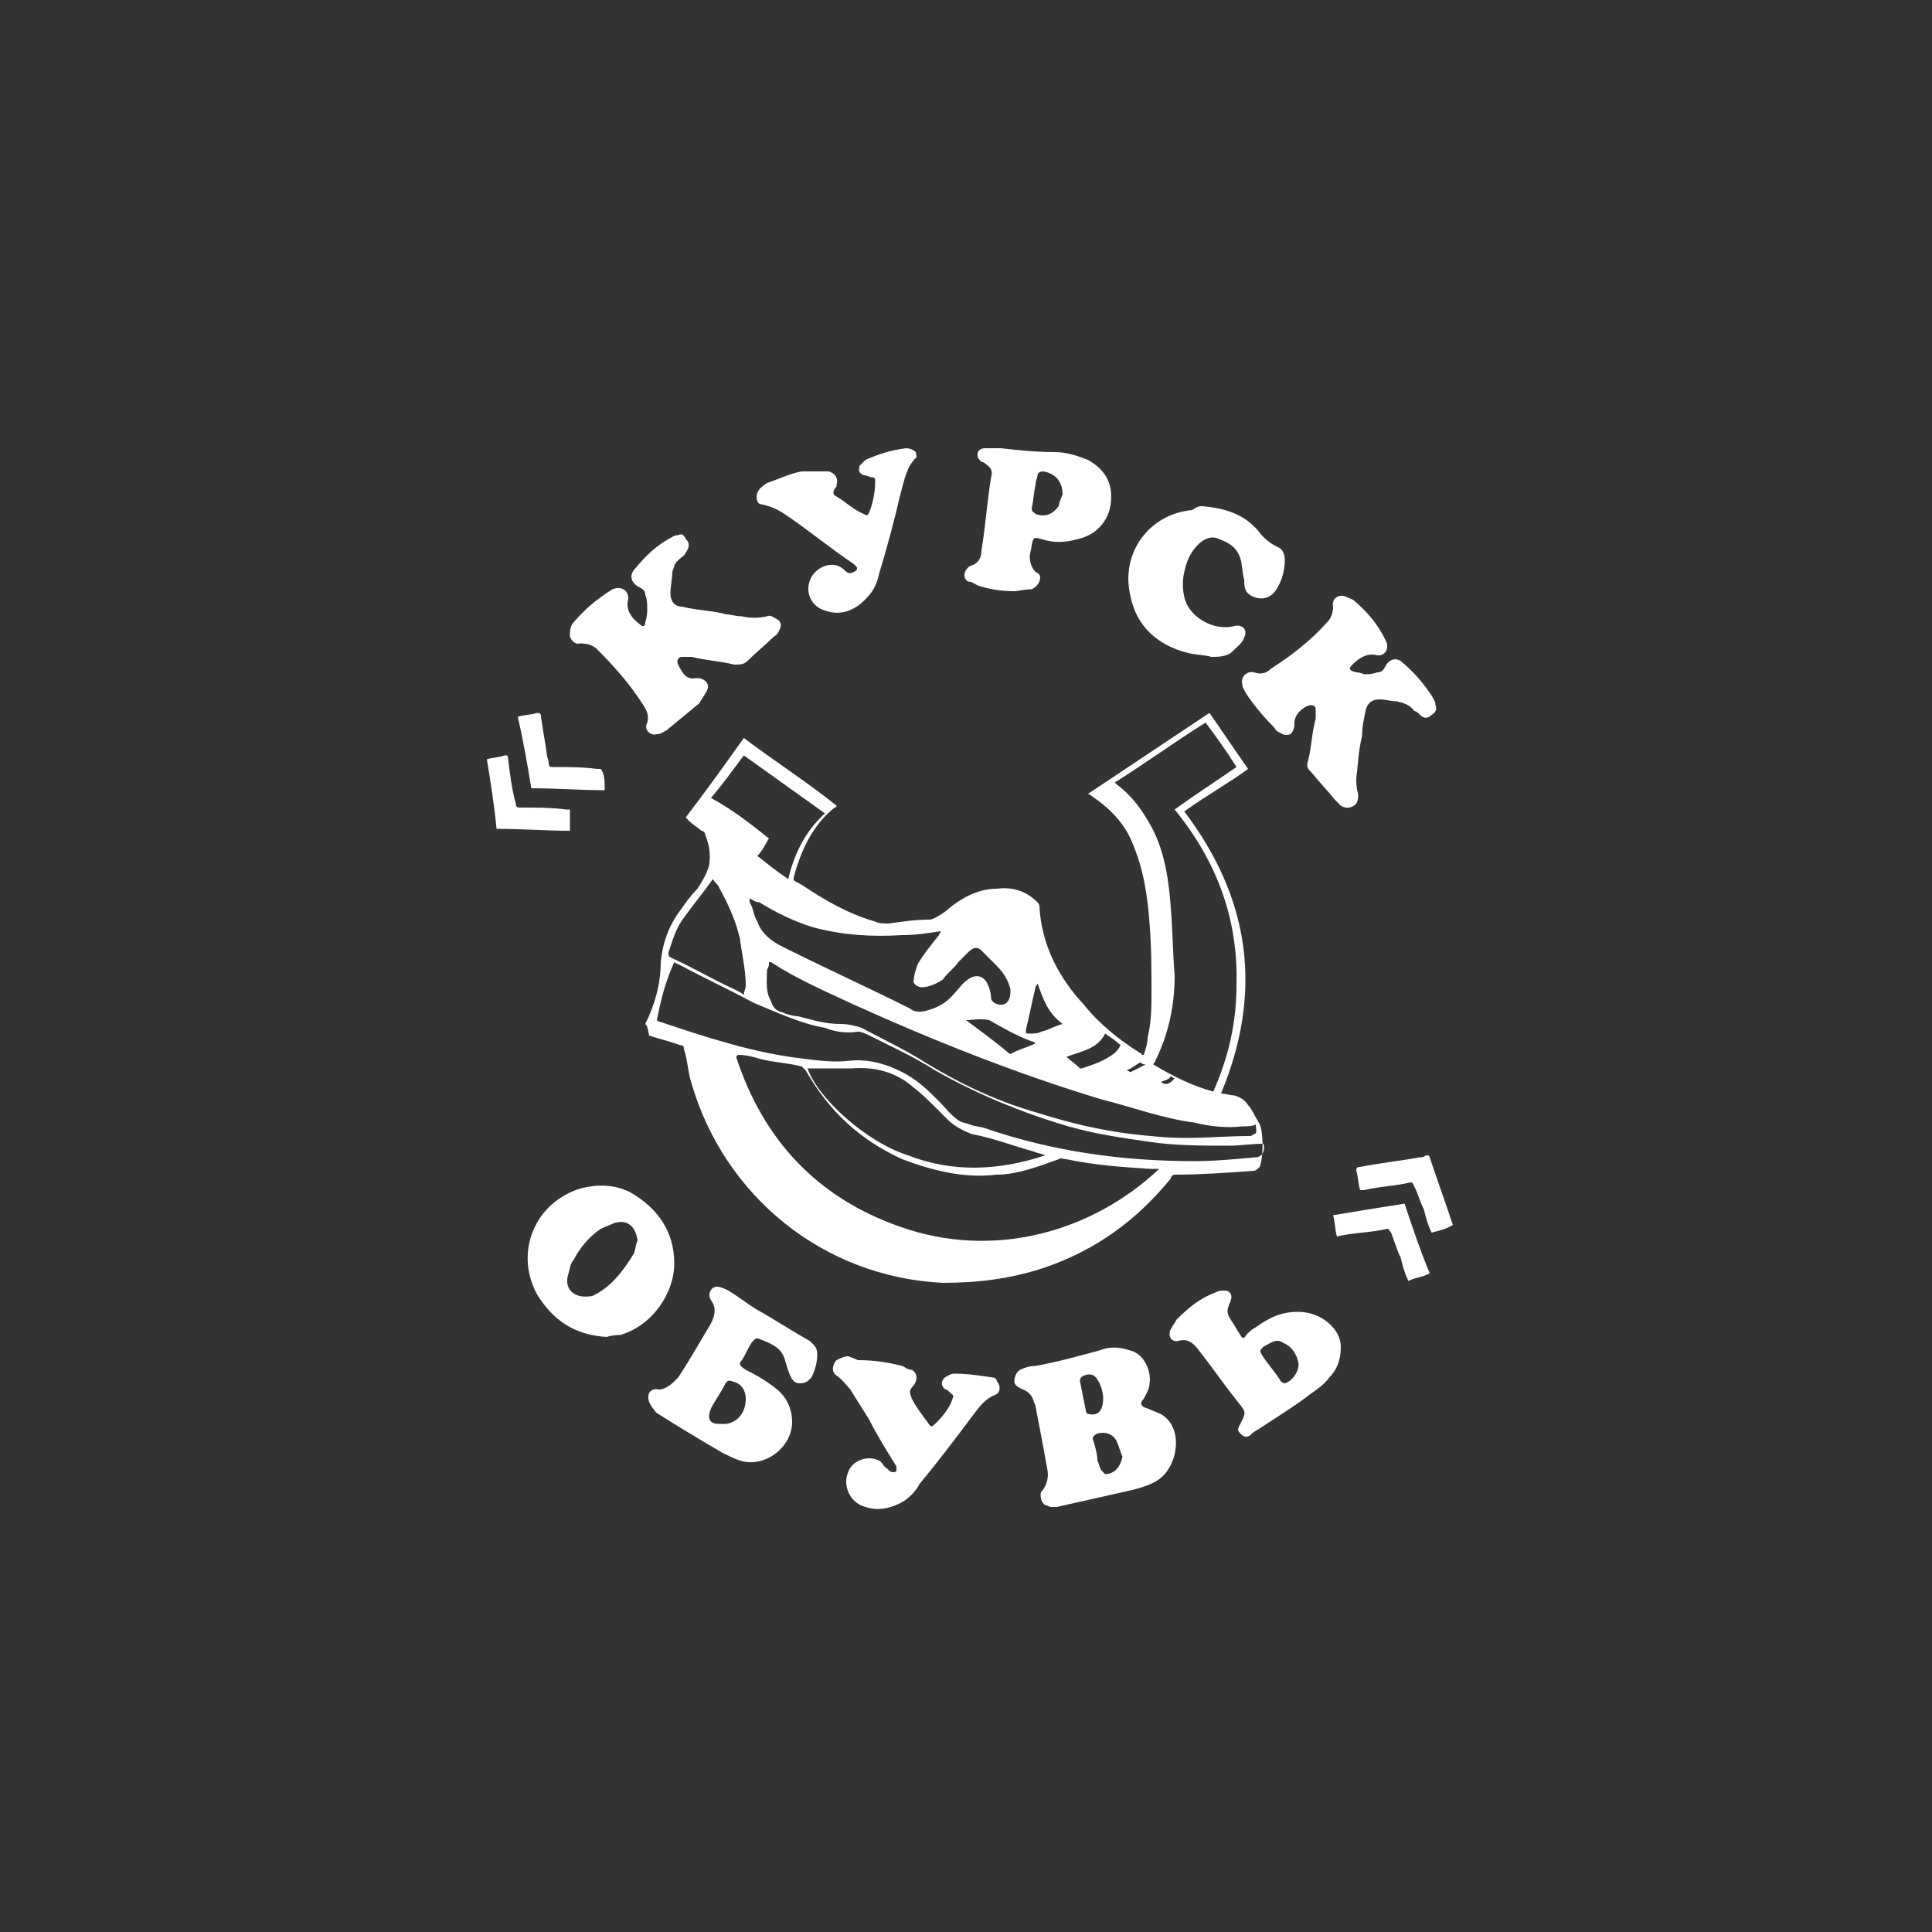
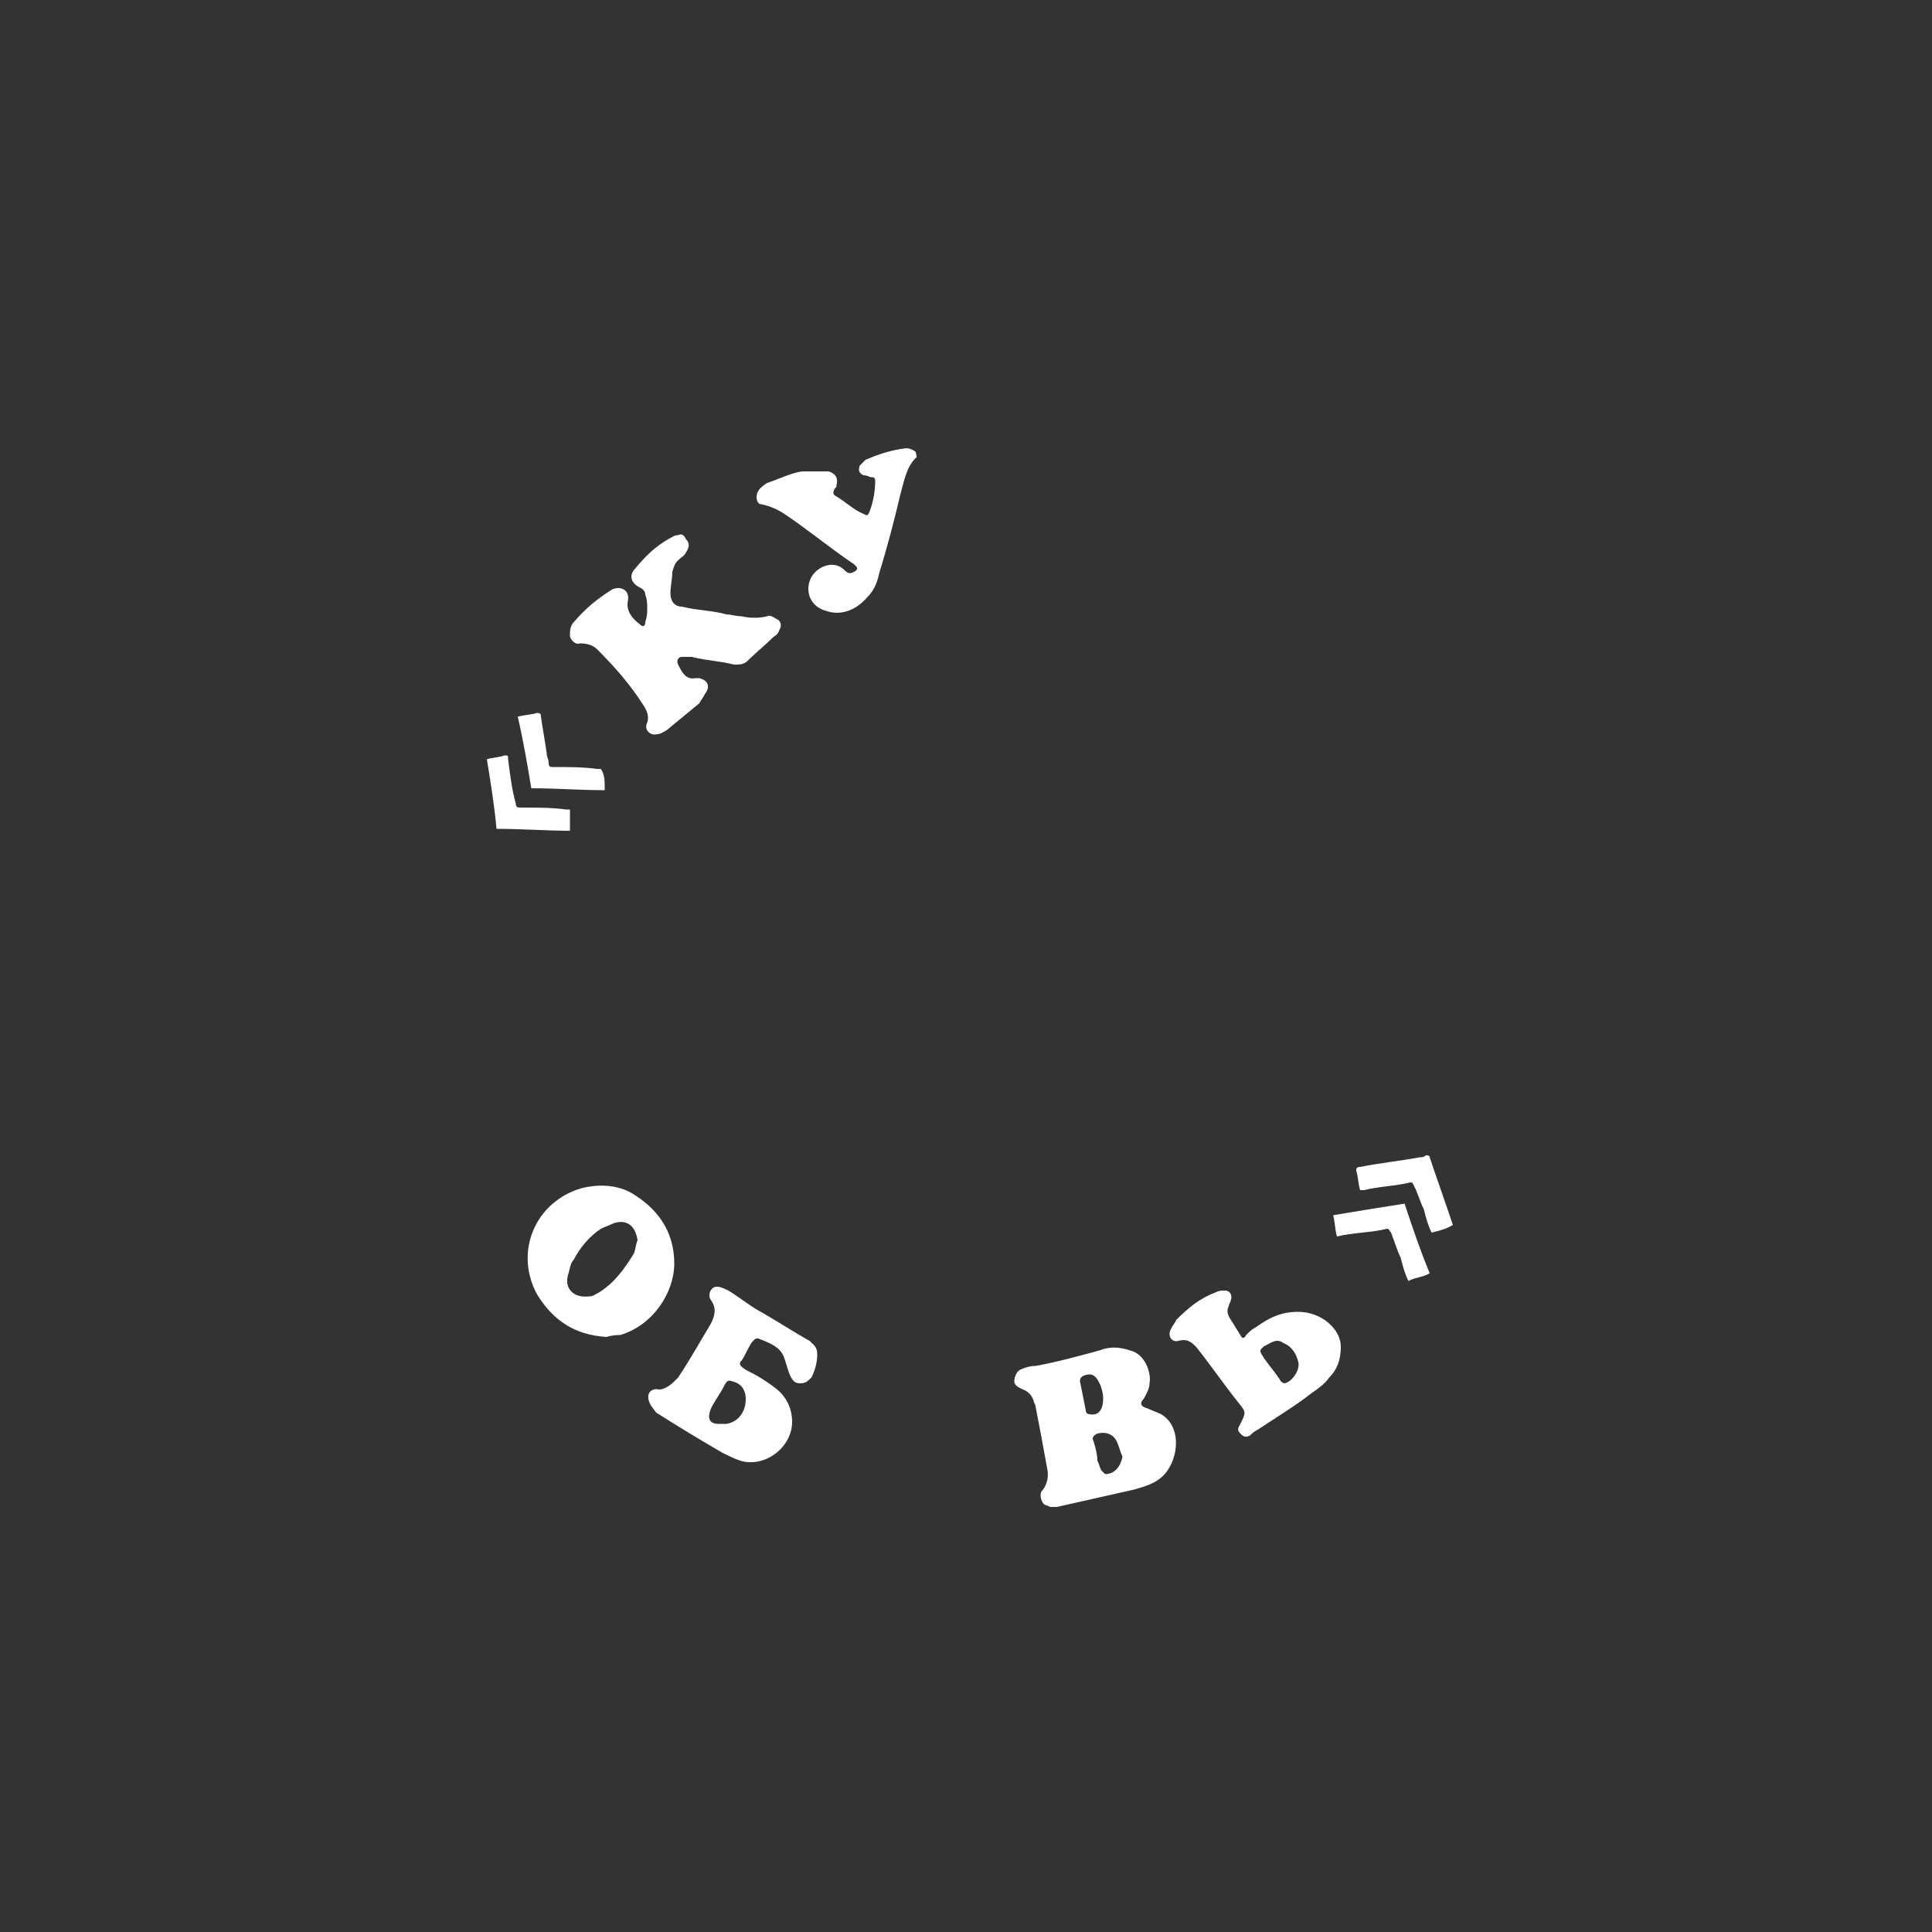
<svg xmlns="http://www.w3.org/2000/svg" version="1.1" id="Layer_1" x="0px" y="0px" viewBox="0 0 100 100" style="enable-background:new 0 0 100 100;" xml:space="preserve">
  <rect x="0" y="0" width="100" height="100" fill="#333333" stroke="none" />
  <style type="text/css">
	.st0{fill:#FFFFFF;}
</style>
  <g>
    <path class="st0" d="M54.4,78c-0.1,0-0.2-0.1-0.3-0.1c-0.2-0.1-0.3-0.5-0.2-0.7c0.3-0.3,0.4-0.8,0.3-1.2c-0.2-1.1-0.4-2.2-0.6-3.2   c0-0.1-0.1-0.2-0.1-0.3c-0.1-0.3-0.3-0.5-0.6-0.6c-0.2-0.1-0.4-0.2-0.4-0.4c0-0.2,0.1-0.5,0.3-0.6c0.2-0.1,0.5-0.2,0.8-0.2   c1.1-0.2,2.2-0.5,3.3-0.8c0.5-0.2,1-0.2,1.6,0c0.8,0.2,1.1,1.2,1,1.7c0,0.3-0.2,0.6-0.3,0.8c-0.2,0.2-0.2,0.4,0.2,0.5   c0.2,0.1,0.5,0.2,0.7,0.3c1,0.6,0.9,2,0.4,2.8c-0.4,0.7-1.1,0.9-1.8,1.1c-1.3,0.3-2.7,0.6-4,0.9C54.5,78,54.5,78,54.4,78   C54.5,78,54.5,78,54.4,78z M58.1,75.4c-0.1-0.2-0.2-0.6-0.3-0.8c-0.2-0.4-0.6-0.5-1-0.4c-0.2,0.1-0.3,0.2-0.2,0.4   c0.1,0.3,0.2,0.7,0.2,1c0.1,0.2,0.1,0.3,0.2,0.5c0.1,0.1,0.2,0.2,0.2,0.2C57.7,76.3,58,75.9,58.1,75.4z M57.1,72.4   c0-0.3-0.1-0.7-0.3-1c-0.2-0.3-0.4-0.3-0.7-0.2c-0.2,0.1-0.2,0.2-0.2,0.3c0.1,0.5,0.2,1,0.3,1.5c0,0.2,0.2,0.2,0.2,0.2   C56.9,73.3,57.1,72.9,57.1,72.4z" />
-     <path class="st0" d="M33.4,53c0.5-1,0.8-2.1,0.8-3.2c0.1-1,0.4-1.9,1.1-2.8c0.2-0.3,0.5-0.7,0.8-1c0.2-0.3,0.5-0.8,0.6-1.2   c0.1-0.6,0-1.1-0.2-1.6c0-0.1-0.1-0.2-0.2-0.2c-0.2-0.2-0.6-0.4-0.8-0.7c1-1.3,2-2.7,3-4.1c1.6,1.2,3.3,2.3,4.8,3.5   c0,0,0,0.1-0.1,0.1c-1,0.8-1.6,1.9-2,3.2c-0.2,0.7-0.2,0.5,0.3,0.8c1.2,0.8,2.4,1.5,3.8,1.9c0.2,0.1,0.4,0.1,0.7,0.1   c0.7-0.1,1.4-0.2,2.1-0.2c0.2,0,0.5-0.2,0.8-0.4c0.8-0.7,1.7-1.2,2.7-1.2c0.8-0.1,1.5,0.1,2.1,0.7c0.1,0.1,0.1,0.2,0.1,0.2   c0.1,2,1,3.7,2.3,5.1c0.8,1,1.8,1.8,2.9,2.5c0,0,0.1,0,0.1,0.1c0,0,0,0,0.1,0c0.1-0.3,0.2-0.6,0.2-0.9c0.2-0.8,0.2-1.6,0.2-2.3   c0-1.2,0-2.4-0.1-3.6c-0.1-1.4-0.3-2.8-0.9-4.2c-0.4-1-1.2-1.8-2.1-2.4c0,0-0.1-0.1-0.2-0.1c2.1-1.4,4.2-2.8,6.3-4.2   c0.7,1,1.3,1.9,2,2.9c-1.1,0.8-2.2,1.4-3.3,2.2c3.4,4.5,4.1,9.3,1.9,14.6c0.2,0,0.5,0.1,0.7,0.1c0.3,0.1,0.5,0.2,0.7,0.5   c0.2,0.2,0.3,0.5,0.5,0.8c0,0.1,0.1,0.1,0.1,0.2c0.2,0.4,0.2,1.7,0,2.2c-0.1,0.1-0.2,0.2-0.3,0.2c-1.3,0.1-2.8,0.2-4.1,0.2   c-0.1,0-0.2,0.1-0.2,0.2c-1.8,2.2-3.9,3.7-6.5,4.6c-1.8,0.6-3.5,0.8-5.3,0.8c-6.2-0.3-11.3-4.5-13-10.3c-0.2-0.6-0.2-1.2-0.4-1.8   c0-0.2-0.1-0.2-0.2-0.2c-0.5-0.2-1-0.3-1.6-0.5C33.5,53.1,33.5,53.1,33.4,53z M60,60.5c-0.2,0-0.3,0-0.5,0   c-1.5-0.1-2.9-0.2-4.3-0.5c-0.2,0-0.3-0.1-0.4,0c-1.1,0.4-2.2,0.8-3.2,0.8c-1.7,0.2-3.3-0.2-4.9-0.8c-2.2-1-3.8-2.5-5-4.6   c-0.1-0.1-0.2-0.2-0.2-0.2c-0.8-0.2-1.4-0.2-2.2-0.4c-0.3-0.1-0.7-0.2-1.1-0.2c0,0,0,0-0.1,0.1c1.4,4.3,4.2,7.3,8.5,8.8   C51.4,65.2,56.5,63.8,60,60.5z M60.8,41.9c1.1-0.8,2.2-1.5,3.2-2.2c-0.5-0.8-1-1.5-1.6-2.3c-1.6,1-3.1,2.1-4.7,3.1   c0.1,0.1,0.1,0.1,0.1,0.1c0.8,0.6,1.3,1.3,1.8,2.2c0.7,1.3,0.9,2.8,1,4.2c0.1,1.2,0.1,2.3,0.2,3.5c0,1.5-0.3,3-1,4.4   c0,0.1-0.1,0.1-0.1,0.2c1,0.6,2,1.1,3.1,1.4c0.8-1.8,1.2-3.6,1.2-5.5C64.1,47.6,63,44.6,60.8,41.9z M34,52.8c0,0,0.1,0.1,0.2,0.1   c2.4,0.8,4.8,1.6,7.4,1.9c0.8,0.1,1.6,0.2,2.4,0.1c1-0.1,2,0.2,2.9,0.7c0.7,0.4,1.2,0.9,1.7,1.4c0.3,0.3,0.6,0.7,0.9,0.9   c0.2,0.2,0.4,0.2,0.7,0.3c0.2,0.1,0.5,0.1,0.8,0.2c3.5,1.2,7.1,1.7,10.8,1.7c1.1,0,2.1-0.1,3.2-0.2c0.3,0,0.5-0.3,0.4-0.7   c-0.6,0-1.2,0.1-1.8,0.1c-1.4,0-2.8,0-4.1-0.2c-1.4-0.2-2.8-0.4-4.2-0.8c-2.4-0.7-4.8-1.7-6.9-2.9c-1.1-0.7-2.2-1.2-3.4-1.8   c-0.2-0.1-0.4-0.2-0.6-0.2c-0.6,0.1-1.2,0-1.7-0.2c-1.2-0.2-2.5-0.8-3.7-1.3c-1.3-0.7-2.6-1.3-3.9-2c-0.1,0-0.2-0.1-0.2-0.1   C34.4,50.9,34.2,51.8,34,52.8z M65,58.2c-0.2,0.1-0.4,0.1-0.7,0.1c-0.8,0.1-1.7,0-2.5-0.2c-1.6-0.2-3.2-0.8-4.8-1.2   c-4.3-1.3-8.6-3-12.8-4.9c-1.5-0.7-2.9-1.3-4.3-2.2c0,0,0,0-0.1,0c0,0.2,0,0.2-0.1,0.4c0,0.5-0.1,1.1,0.2,1.6   c0.1,0.3,0.2,0.5,0.6,0.6c0.2,0.1,0.6,0.2,0.8,0.2c0.8,0.2,1.4,0.4,2.2,0.4c0.4,0,0.8,0.1,1.1,0.2c1.1,0.6,2.2,1.1,3.3,1.8   c1.8,1.1,3.7,2,5.8,2.6c1.6,0.5,3.2,0.9,4.9,1.1c0.9,0.1,1.8,0.2,2.8,0.2c1.1,0,2.2-0.1,3.3-0.1c0.1,0,0.2-0.1,0.2-0.1   C65.1,58.7,65,58.4,65,58.2z M41.8,55.3c0.5,1.5,3,3.8,5.2,4.5c2.3,0.9,4.7,0.8,7.1,0c-0.2-0.1-0.4-0.1-0.6-0.2   c-1.1-0.3-2.1-0.7-3.2-0.9c-0.5-0.2-0.9-0.4-1.3-0.8c-0.2-0.2-0.3-0.3-0.5-0.5c-0.4-0.4-0.8-0.8-1.2-1.1c-0.9-0.8-2-1.1-3.2-1   c-0.5,0-0.9,0-1.4,0C42.4,55.3,42.1,55.3,41.8,55.3z M38.8,46.5L38.8,46.5c0,0.1,0,0.2,0,0.2c0.2,0.3,0.2,0.7,0.4,1   c0.2,0.6,0.7,1,1.3,1.3c2.2,1.1,4.4,2.1,6.6,3.2c0.2,0.2,0.6,0.2,0.9,0.1c0.7-0.2,1.1-0.5,1.5-1c0.2-0.2,0.3-0.4,0.6-0.6   c0.4-0.3,0.8-0.2,1,0.2c0.1,0.2,0.2,0.5,0.2,0.8c0.1,0.3,0.6,0.4,0.8,0.2c0.2-0.2,0.2-0.4,0.2-0.7c-0.1-0.4-0.3-0.8-0.7-1.2   c-0.2-0.2-0.5-0.5-0.8-0.8c-0.2-0.2-0.4-0.2-0.7,0.1c-0.2,0.2-0.3,0.3-0.5,0.5c-0.2,0.3-0.6,0.6-0.8,0.9c-0.3,0.2-0.7,0.4-1.1,0.4   c-0.2,0-0.5-0.2-0.4-0.4c0-0.2,0.1-0.5,0.2-0.8c0.3-0.5,0.7-1,1.1-1.5c0-0.1,0.1-0.1,0.1-0.2c-0.7,0.1-1.3,0.2-2,0.2   c-1.6,0.1-3.1,0-4.6-0.4c-1-0.3-2-0.8-2.8-1.3C39.1,46.7,39,46.6,38.8,46.5z M39.8,43.4c-0.2,0.3-0.3,0.6-0.6,0.9   c0.5,0.4,1,0.8,1.6,1.2c0.3-1.3,0.9-2.5,1.9-3.4c-1.4-1-2.8-2-4.2-3c-0.6,0.8-1.1,1.5-1.7,2.2C37.9,41.9,38.8,42.6,39.8,43.4z    M38.5,51.5c0-0.2,0.1-0.3,0.1-0.5c0-0.8-0.2-1.6-0.3-2.4c-0.2-0.9-0.6-1.8-1.1-2.7c-0.1-0.2-0.2-0.2-0.3-0.4c-0.5,0.7-1,1.3-1.5,2   c-0.4,0.5-0.6,1.2-0.8,1.8c0,0.2,0,0.2,0.2,0.3c1.1,0.5,2.1,1.1,3.2,1.6C38.2,51.3,38.4,51.4,38.5,51.5z M50,52.8   C50,52.9,50,52.9,50,52.8c0.8,0.6,1.5,1.1,2.2,1.7c0,0,0.1,0.1,0.2,0c0.4-0.2,0.8-0.3,1.2-0.5c-0.1-0.1-0.2-0.1-0.2-0.1   c-0.8-0.3-1.5-0.7-2.2-1.1C50.7,52.7,50.4,52.8,50,52.8z M55,53c-0.8-0.6-1-1.3-1.3-2.1c0,0.1-0.1,0.1-0.1,0.2   c-0.2,0.8-0.3,1.4-0.5,2.2c0,0.2,0,0.2,0.2,0.2s0.4,0,0.6-0.1C54.3,53.3,54.6,53.1,55,53z M55.2,54.7c0.2,0.2,0.4,0.3,0.7,0.6H56   c0.6-0.2,1.2-0.4,1.7-0.8c0.1-0.1,0.2-0.2,0.3-0.4c-0.2-0.2-0.5-0.4-0.8-0.6C56.8,54.3,56,54.4,55.2,54.7z M58.3,55.4   c0.1,0,0.2,0.1,0.2,0.1s0.2-0.1,0.2-0.1c0.2-0.1,0.4-0.2,0.6-0.3c-0.2,0-0.2-0.1-0.3-0.1C58.8,55.1,58.6,55.3,58.3,55.4z M60.1,56   c0.2,0.2,0.5,0.1,0.7-0.2c-0.1,0-0.2-0.1-0.2-0.1C60.5,55.9,60.3,55.9,60.1,56z" />
-     <path class="st0" d="M70.6,34.9c0.2,0,0.4,0,0.7-0.1c0.2,0,0.3-0.1,0.4-0.3c0.2-0.4,0.6-0.5,0.9-0.2c0.6,0.5,1.1,1.1,1.5,1.7   c0.1,0.2,0.2,0.3,0.2,0.5c0.1,0.2,0,0.4-0.2,0.5c-0.2,0.2-0.4,0.2-0.6,0c-0.1-0.1-0.2-0.2-0.3-0.2c-0.2-0.3-0.5-0.4-0.9-0.5   c-0.3,0-0.6-0.1-0.9-0.1c-0.4,0-0.6,0.2-0.7,0.5c-0.1,0.5-0.2,0.9-0.2,1.4c-0.2,0.8-0.2,1.4-0.3,2.2c0,0.2,0,0.5,0.1,0.8   c0,0.2,0,0.3-0.1,0.5c-0.2,0.2-0.5,0.3-0.8,0.1c-0.1-0.1-0.2-0.2-0.3-0.3c-0.4-0.5-0.8-0.9-1.2-1.4c-0.2-0.2-0.3-0.3-0.2-0.6   c0.2-0.8,0.2-1.5,0.4-2.2c0-0.2,0-0.3,0-0.5c0-0.2-0.2-0.2-0.3-0.2c-0.4,0.1-0.8,0.5-0.8,0.9v0.1c0,0.2-0.1,0.4-0.2,0.5   c-0.3,0.1-0.4,0-0.6-0.1s-0.2-0.2-0.3-0.3c-0.5-0.5-1-1.1-1.4-1.7c-0.1-0.2-0.2-0.3-0.2-0.5c-0.1-0.3,0.2-0.7,0.6-0.6   c0.3,0.1,0.6,0.1,0.9-0.2c1.1-0.7,2.1-1.5,2.9-2.4c0.2-0.2,0.3-0.5,0.3-0.8c-0.1-0.4,0.3-0.7,0.7-0.5c0.2,0.1,0.3,0.1,0.4,0.2   c0.7,0.6,1.2,1.2,1.6,2c0.1,0.2,0.1,0.2,0.1,0.4c0,0.2-0.2,0.5-0.6,0.4c-0.5-0.1-0.9,0.2-1.2,0.5c-0.2,0.2-0.2,0.3,0.2,0.4   C70.2,34.8,70.4,34.8,70.6,34.9z" />
    <path class="st0" d="M33.5,31.5c0-0.2,0-0.5-0.1-0.7c0-0.2-0.1-0.3-0.3-0.4c-0.4-0.2-0.6-0.6-0.2-1c0.5-0.6,1-1.1,1.7-1.5   c0.2-0.1,0.3-0.2,0.5-0.2c0.2-0.1,0.3,0,0.4,0.2c0.2,0.2,0.2,0.4,0,0.7c-0.1,0.2-0.2,0.2-0.4,0.4c-0.2,0.2-0.2,0.3-0.3,0.6   c0,0.3-0.1,0.8-0.1,1.1c0,0.4,0.2,0.7,0.6,0.7c0.8,0.2,1.6,0.2,2.3,0.4c0.2,0,0.5,0.1,0.8,0.1c0.4,0.1,0.9,0.1,1.3,0   c0.2-0.1,0.4,0.1,0.6,0.2c0.2,0.2,0.1,0.4,0,0.6c-0.1,0.2-0.2,0.2-0.3,0.3c-0.4,0.4-0.9,0.8-1.3,1.2c-0.2,0.2-0.4,0.2-0.7,0.2   c-0.8-0.2-1.4-0.2-2.2-0.4c-0.2,0-0.3,0-0.5,0c-0.2,0-0.3,0.2-0.2,0.4c0.2,0.4,0.4,0.8,0.9,0.7c0.1,0,0.2,0,0.2,0   c0.4,0.1,0.6,0.4,0.3,0.8c-0.1,0.2-0.2,0.3-0.3,0.5c-0.6,0.5-1.1,0.9-1.7,1.4c-0.2,0.1-0.3,0.2-0.5,0.2c-0.3,0.1-0.7-0.2-0.5-0.6   c0.1-0.3,0-0.6-0.2-0.9c-0.7-1.1-1.5-2-2.4-2.9c-0.2-0.2-0.5-0.3-0.9-0.3c-0.2,0.1-0.5-0.2-0.5-0.4c0-0.2,0-0.5,0.2-0.7   c0.6-0.7,1.2-1.2,2-1.7c0.5-0.2,0.9,0.1,0.8,0.6c-0.1,0.5,0.2,0.9,0.6,1.2c0.2,0.2,0.3,0.1,0.3-0.1C33.5,31.9,33.5,31.7,33.5,31.5z   " />
    <path class="st0" d="M31.4,69.2c-1.7-0.1-2.8-0.9-3.6-2.2c-1.2-2.2-0.1-4.8,2.3-5.5c0.8-0.2,1.7-0.2,2.5,0.2c1.4,0.8,2.3,2,2.3,3.7   c0,1.5-1.1,3.2-2.8,3.7C32,69.1,31.7,69.1,31.4,69.2z M33,64.2L33,64.2c-0.1-0.7-0.5-1.1-1.2-0.9c-0.2,0.1-0.5,0.2-0.7,0.3   c-0.6,0.4-1.1,1-1.4,1.6c-0.2,0.2-0.2,0.5-0.3,0.8c-0.2,0.7,0.3,1.2,1.1,1.1c0.2,0,0.3-0.1,0.5-0.2c0.8-0.5,1.3-1.2,1.8-2   C32.9,64.7,32.9,64.4,33,64.2z" />
    <path class="st0" d="M34,71.9c0.3,0.1,0.7-0.2,0.9-0.4c0.1-0.1,0.2-0.2,0.2-0.2c0.6-0.9,1.1-1.8,1.7-2.8c0.2-0.4,0.3-0.8,0-1.2   c-0.2-0.3,0-0.7,0.3-0.7c0.2,0,0.4,0.1,0.6,0.2c0.5,0.3,1,0.7,1.5,1c0.9,0.5,1.8,1.1,2.7,1.6c0.2,0.2,0.4,0.3,0.4,0.7   c0,0.4-0.1,0.8-0.3,1.2c-0.2,0.2-0.3,0.3-0.6,0.3s-0.4-0.2-0.5-0.4c-0.1-0.2-0.2-0.6-0.3-0.9c-0.2-0.6-0.8-0.8-1.3-1   c-0.2-0.1-0.3,0.1-0.4,0.2c-0.2,0.3-0.3,0.6-0.5,0.9c-0.2,0.2-0.1,0.3,0.2,0.5c0.6,0.3,1.1,0.6,1.6,1c0.5,0.4,0.8,1,0.8,1.7   c0,1.3-1.4,2.4-2.7,2c-0.3-0.1-0.7-0.3-0.9-0.4c-1.2-0.7-2.2-1.3-3.3-2c-0.2-0.1-0.2-0.2-0.3-0.3C33.4,72.4,33.5,71.9,34,71.9   C33.9,71.9,33.9,71.9,34,71.9z M38.6,72.4c0-0.4-0.2-0.8-0.7-0.9c-0.2-0.1-0.3,0-0.4,0.2c-0.2,0.4-0.5,0.8-0.7,1.2   c-0.2,0.5-0.1,0.8,0.4,0.8c0.1,0,0.2,0,0.4,0C38.2,73.6,38.6,73.1,38.6,72.4z" />
-     <path class="st0" d="M62.2,26.2c1.2,0.1,2.3,0.4,3.1,1.5c0.2,0.2,0.4,0.4,0.8,0.6c0.3,0.1,0.4,0.4,0.4,0.7c0,0.6-0.2,1.2-0.5,1.6   c-0.3,0.4-0.8,0.5-1.3,0.2c-0.3-0.2-0.3-0.5-0.3-0.8c-0.1-0.3-0.1-0.8-0.2-1.1c-0.2-0.6-0.6-0.8-1.1-1c-0.4-0.2-0.8,0-1.1,0.3   c-0.4,0.4-0.6,0.9-0.7,1.4c-0.1,0.4-0.1,0.9,0,1.3c0.2,1,1.5,1.8,2.6,1.5c0.4-0.1,0.7,0.2,0.5,0.6c-0.1,0.3-0.4,0.5-0.7,0.8   c-0.3,0.2-0.7,0.2-1,0.2c-0.3-0.1-0.8-0.1-1.2-0.2c-1.6-0.4-2.7-1.4-3-3c-0.5-2.2,1-4.2,3.2-4.4C62,26.2,62.1,26.2,62.2,26.2z" />
-     <path class="st0" d="M52.5,30.6c-0.7,0-1.3-0.1-1.9-0.3c-0.2-0.1-0.3-0.2-0.5-0.2c-0.3-0.2-0.2-0.6,0.1-0.8   c0.4-0.1,0.6-0.4,0.6-0.8c0.2-1.2,0.3-2.6,0.5-3.8c0.1-0.3,0-0.5-0.3-0.7c-0.1-0.1-0.2-0.1-0.2-0.1c-0.2-0.2-0.2-0.2-0.2-0.4   c0-0.2,0.2-0.3,0.4-0.3c0.2,0,0.6,0,0.8,0c0.9,0.1,1.8,0.2,2.8,0.2c0.6,0,1.2,0.2,1.7,0.4c0.9,0.5,1.3,1.2,1.2,2.2   c-0.1,1-0.8,1.7-1.7,1.9c-0.7,0.2-1.3,0.2-1.9,0l0,0c-0.4-0.1-0.4-0.1-0.5,0.3c0,0.2-0.1,0.4-0.1,0.6c0,0.3,0.1,0.6,0.3,0.8   c0.2,0.1,0.3,0.2,0.2,0.5c-0.1,0.2-0.2,0.3-0.4,0.4C53,30.5,52.7,30.6,52.5,30.6z M55,25.6c0-0.7-0.4-1.1-1-1.2   c-0.2,0-0.3,0.1-0.3,0.2s-0.1,0.3-0.1,0.5c-0.1,0.4-0.1,0.8-0.2,1.2c0,0.2,0.1,0.2,0.2,0.3c0.5,0.2,0.9,0,1.2-0.4   C54.8,26.1,54.9,25.8,55,25.6z" />
    <path class="st0" d="M42.5,24.4c0.2,0,0.2,0,0.4,0c0.3,0.1,0.5,0.3,0.4,0.7c0,0.1,0,0.1-0.1,0.2c-0.1,0.2-0.1,0.3,0.1,0.4   c0.5,0.3,0.9,0.7,1.4,0.9c0.2,0.1,0.2,0.1,0.3-0.1c0.2-0.5,0.3-1.1,0.3-1.6c0-0.2-0.1-0.2-0.2-0.2s-0.2-0.1-0.4-0.1   c-0.2-0.1-0.3-0.2-0.2-0.5c0.1-0.1,0.2-0.2,0.3-0.3c0.7-0.3,1.3-0.5,2.1-0.6c0.2,0,0.4,0.1,0.5,0.2c0,0.1,0.1,0.3,0,0.3   c-0.5,0.5-0.6,1.2-0.8,1.9c-0.3,1.3-0.7,2.8-1.1,4.1c-0.1,0.5-0.3,0.9-0.6,1.2c-0.6,0.7-1.4,1-2.2,0.7c-0.7-0.2-1-0.9-0.8-1.5   c0.2-0.7,1.2-1.2,1.8-0.6c0.2,0.2,0.3,0.2,0.5,0.1c0.2-0.1,0.2-0.2,0.1-0.3l-0.1-0.1c-1.2-0.8-2.4-1.8-3.6-2.6   c-0.3-0.2-0.7-0.4-1.2-0.5c-0.2,0-0.3-0.3-0.2-0.6c0.1-0.2,0.2-0.3,0.5-0.5c0.6-0.2,1.2-0.5,1.8-0.6C41.8,24.4,42.1,24.4,42.5,24.4   C42.5,24.3,42.5,24.3,42.5,24.4z" />
    <path class="st0" d="M69.4,69.7c0,0.7-0.2,1.2-0.6,1.6c-0.2,0.3-0.6,0.6-0.9,0.8C67,72.8,66,73.4,65.1,74c-0.2,0.1-0.3,0.2-0.4,0.3   c-0.2,0.1-0.3,0.1-0.5-0.1s-0.1-0.3,0-0.5l0,0c0.3-0.6,0.3-0.6-0.1-1.1c-0.8-1-1.4-1.9-2.2-2.9c-0.3-0.3-0.5-0.4-0.9-0.3   c-0.3,0.1-0.6-0.2-0.4-0.6c0.1-0.2,0.2-0.3,0.3-0.5c0.6-0.6,1.2-1.1,2-1.4c0.2-0.1,0.3-0.1,0.5-0.1c0.3,0,0.4,0.3,0.3,0.5   c0,0.1-0.1,0.2-0.1,0.3c-0.1,0.2-0.1,0.4,0.1,0.7c0.2,0.3,0.3,0.5,0.5,0.8c0.1,0.2,0.2,0.2,0.3,0c0.2-0.2,0.3-0.3,0.5-0.4   c0.7-0.5,1.3-0.8,2.2-0.8C68.4,67.9,69.4,68.8,69.4,69.7z M66.1,69.4c-0.2,0-0.5,0.2-0.7,0.3c-0.2,0.2-0.2,0.2-0.1,0.4   c0.3,0.5,0.7,0.9,1,1.4c0.1,0.1,0.2,0.1,0.2,0.1c0.4-0.1,0.8-0.7,0.7-1.1c-0.1-0.4-0.3-0.8-0.8-1C66.4,69.5,66.3,69.4,66.1,69.4z" />
-     <path class="st0" d="M44.4,70.4c0.8,0,1.5,0.1,2.3,0.3c0.2,0.1,0.3,0.2,0.5,0.2c0.3,0.2,0.3,0.5,0.1,0.8c-0.3,0.3-0.2,0.4-0.1,0.7   c0.2,0.4,0.5,0.8,0.8,1.2c0.2,0.3,0.2,0.3,0.5,0c0.3-0.3,0.7-0.8,0.8-1.2c0.1-0.2,0-0.2-0.1-0.3c-0.1-0.1-0.2-0.2-0.3-0.2   c-0.2-0.2-0.2-0.4,0-0.6c0.2-0.1,0.3-0.2,0.5-0.2c0.7,0,1.3,0.1,2,0.2c0.1,0,0.2,0.1,0.2,0.2c0.2,0.2,0.2,0.6-0.1,0.7   c-0.5,0.2-0.8,0.6-1.1,1c-0.9,1.2-1.8,2.4-2.8,3.6c-0.2,0.4-0.6,0.8-1,1c-0.6,0.3-1.2,0.4-1.8,0.2c-0.8-0.2-1.2-1.1-0.9-1.8   c0.2-0.6,1-0.9,1.6-0.6c0.2,0.1,0.2,0.3,0.4,0.4c0.1,0.1,0.2,0.2,0.3,0.2c0.1,0,0.2,0,0.2-0.1c0,0,0-0.2,0-0.2   c-0.5-0.8-1-1.6-1.4-2.4c-0.3-0.5-0.7-1.1-1-1.6c-0.2-0.2-0.4-0.5-0.7-0.7s-0.2-0.6,0-0.8c0.2-0.1,0.4-0.2,0.6-0.2   C44.2,70.3,44.4,70.4,44.4,70.4z" />
    <path class="st0" d="M74,65.9c-0.3,0.2-0.7,0.2-1.1,0.4c-0.2-0.4-0.3-0.8-0.4-1.2c-0.2-0.4-0.3-0.8-0.5-1.3   c-0.1-0.1-0.1-0.2-0.2-0.2c-0.8,0.2-1.8,0.2-2.6,0.4c-0.1-0.3-0.1-0.8-0.2-1.1c1.2-0.2,2.4-0.4,3.7-0.6   C73.1,63.5,73.5,64.7,74,65.9z" />
    <path class="st0" d="M31.3,40.9c-1.3,0-2.5-0.1-3.8-0.1c-0.2-1.2-0.4-2.4-0.7-3.7c0.3-0.1,0.7-0.1,1-0.2c0.2,0,0.2,0.1,0.2,0.2   c0.1,0.7,0.2,1.2,0.3,1.9c0,0.2,0.1,0.3,0.1,0.5c0,0.2,0.1,0.2,0.2,0.2c0.8,0,1.6,0,2.3,0.1c0.1,0,0.2,0,0.2,0   C31.3,40.1,31.3,40.4,31.3,40.9z" />
    <path class="st0" d="M25.2,39.3c0.3-0.1,0.7-0.1,0.9-0.2c0.2,0,0.2,0,0.2,0.2c0.1,0.8,0.2,1.6,0.4,2.3c0,0.2,0.1,0.2,0.3,0.2   c0.8,0,1.6,0,2.3,0.1c0.1,0,0.1,0,0.2,0c0,0.3,0,0.8,0,1.1c-1.2,0-2.5-0.1-3.8-0.1C25.6,41.8,25.4,40.5,25.2,39.3z" />
    <path class="st0" d="M75.2,63.4c-0.3,0.2-0.7,0.3-1.1,0.4c-0.2-0.4-0.3-0.8-0.4-1.2c-0.2-0.4-0.3-0.8-0.5-1.2   c-0.1-0.2-0.1-0.2-0.2-0.2c-0.8,0.2-1.6,0.2-2.4,0.4c-0.1,0-0.1,0-0.2,0c-0.1-0.3-0.1-0.7-0.2-1c0-0.1,0-0.2,0.2-0.2   c1-0.2,2-0.3,3.1-0.5c0.1,0,0.2,0,0.3-0.1c0.1,0,0.2,0,0.2,0.1C74.4,61.1,74.8,62.2,75.2,63.4z" />
  </g>
</svg>